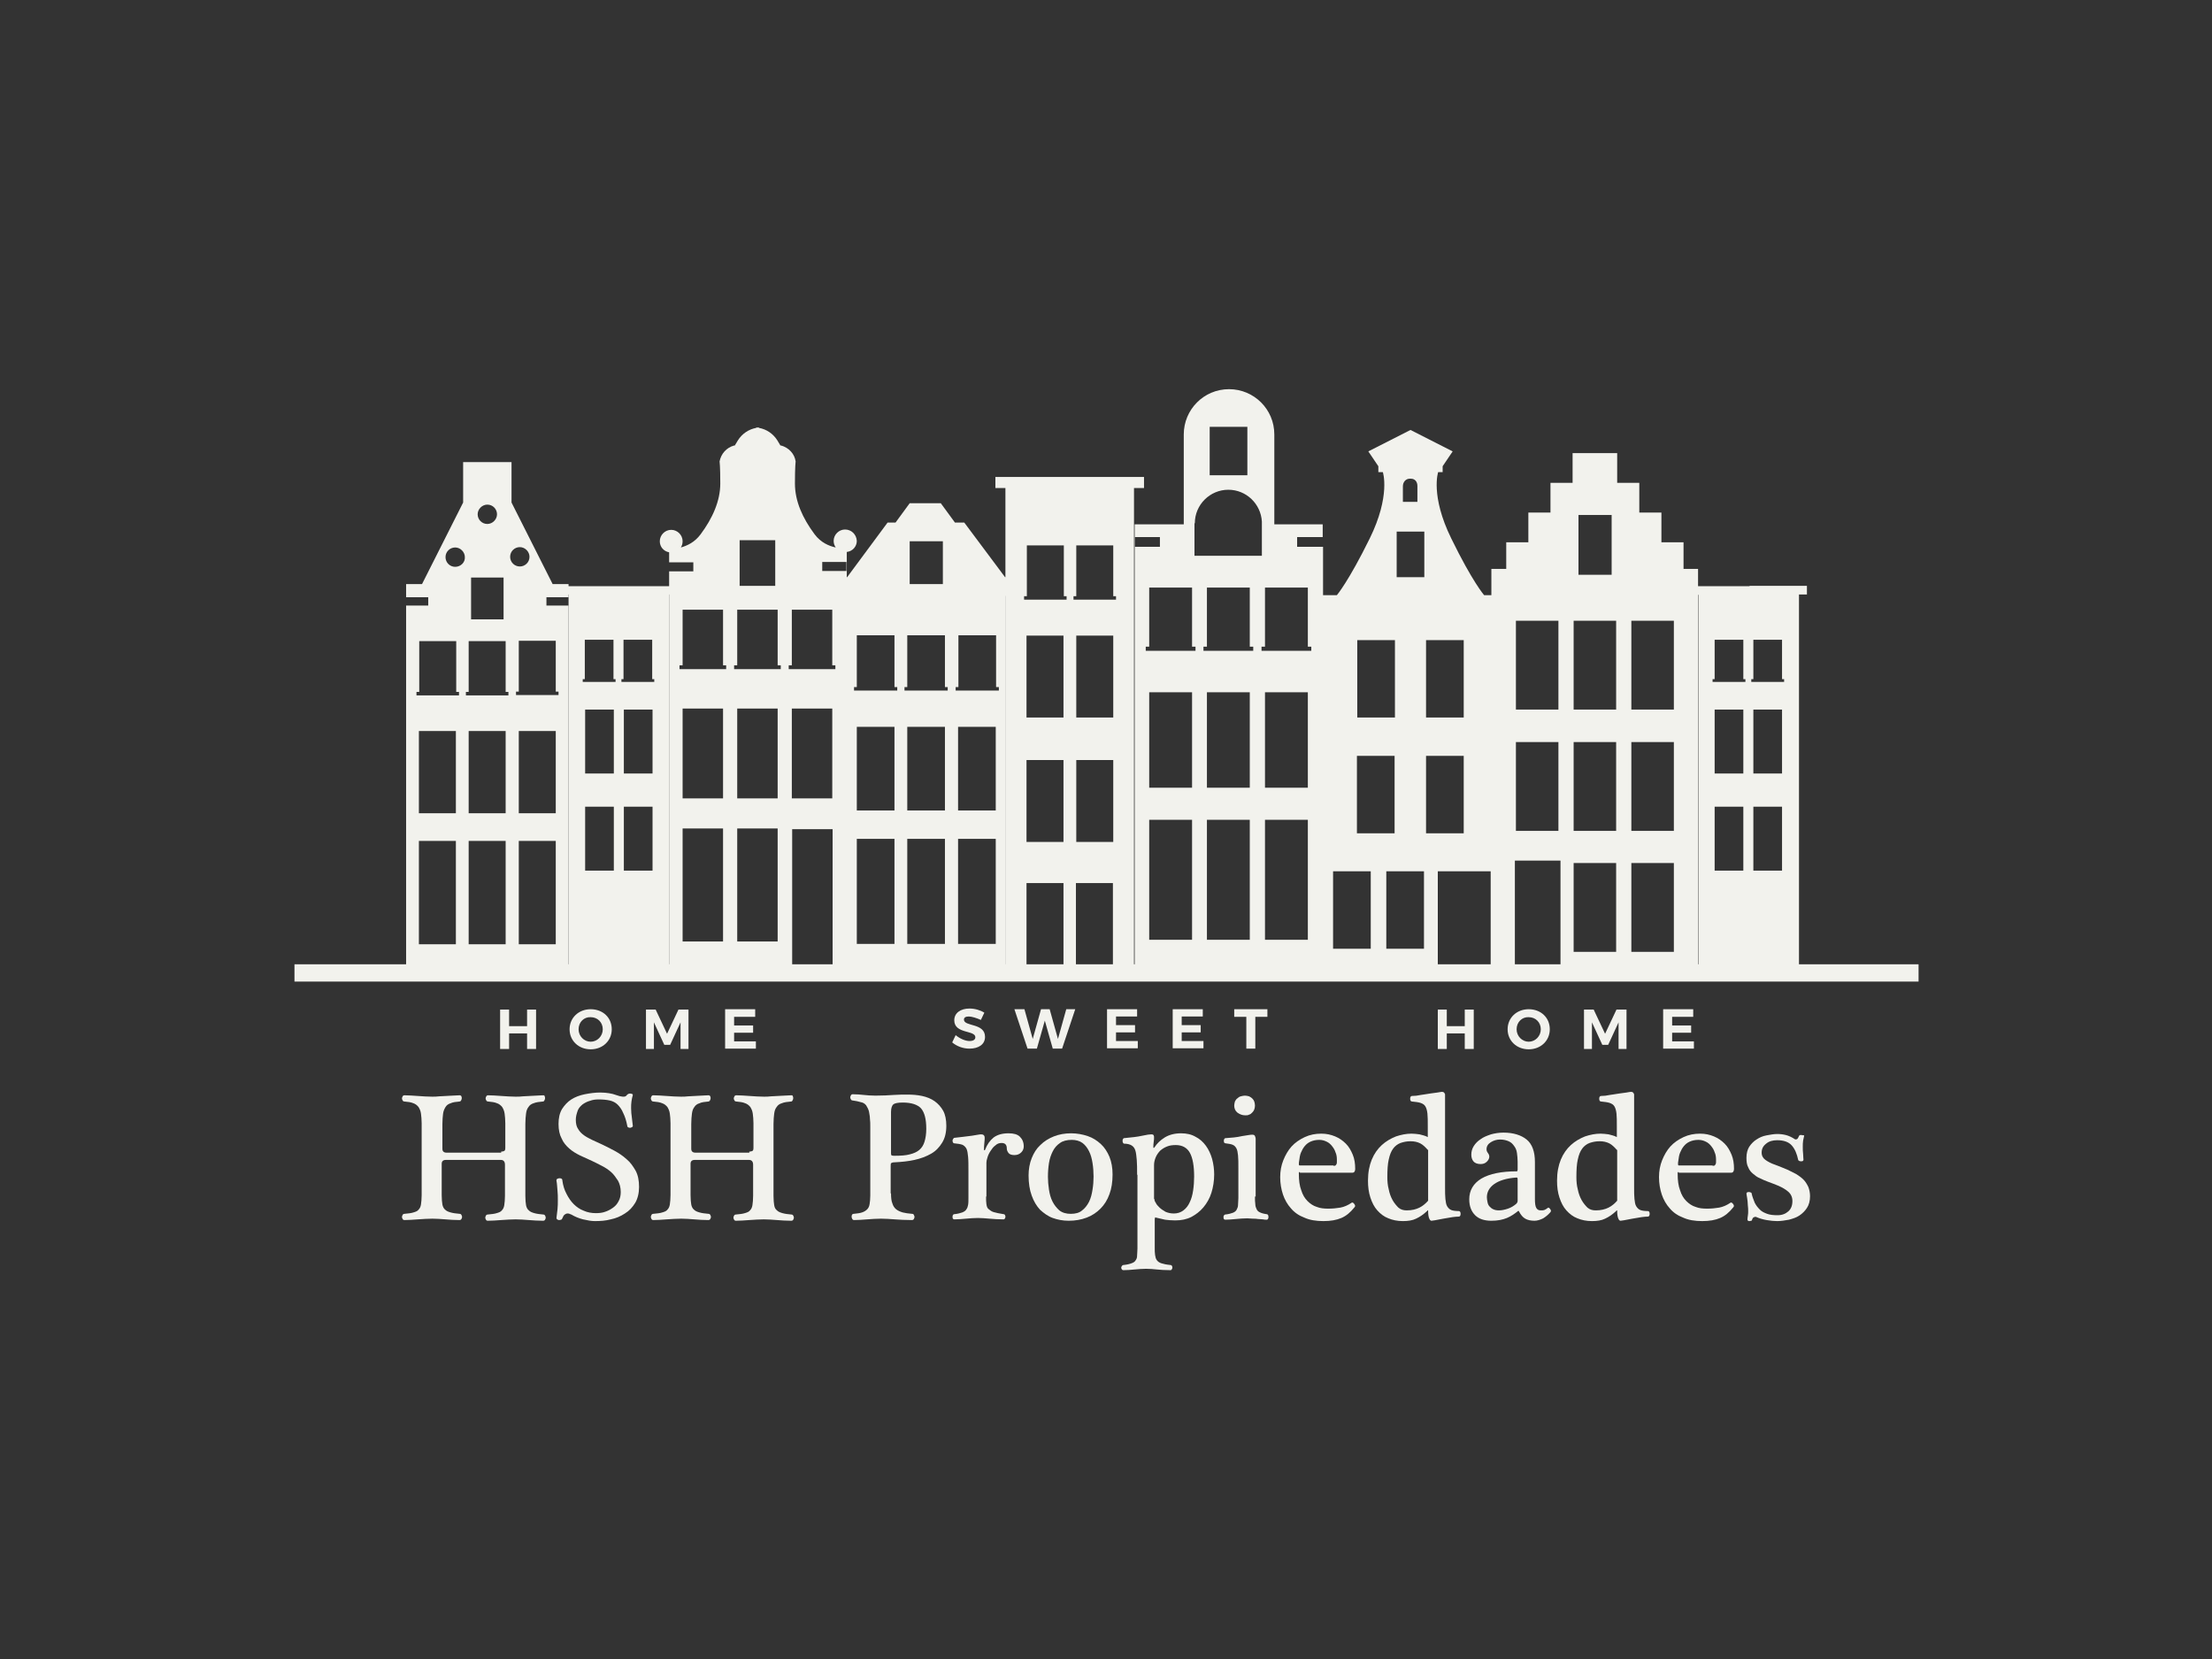
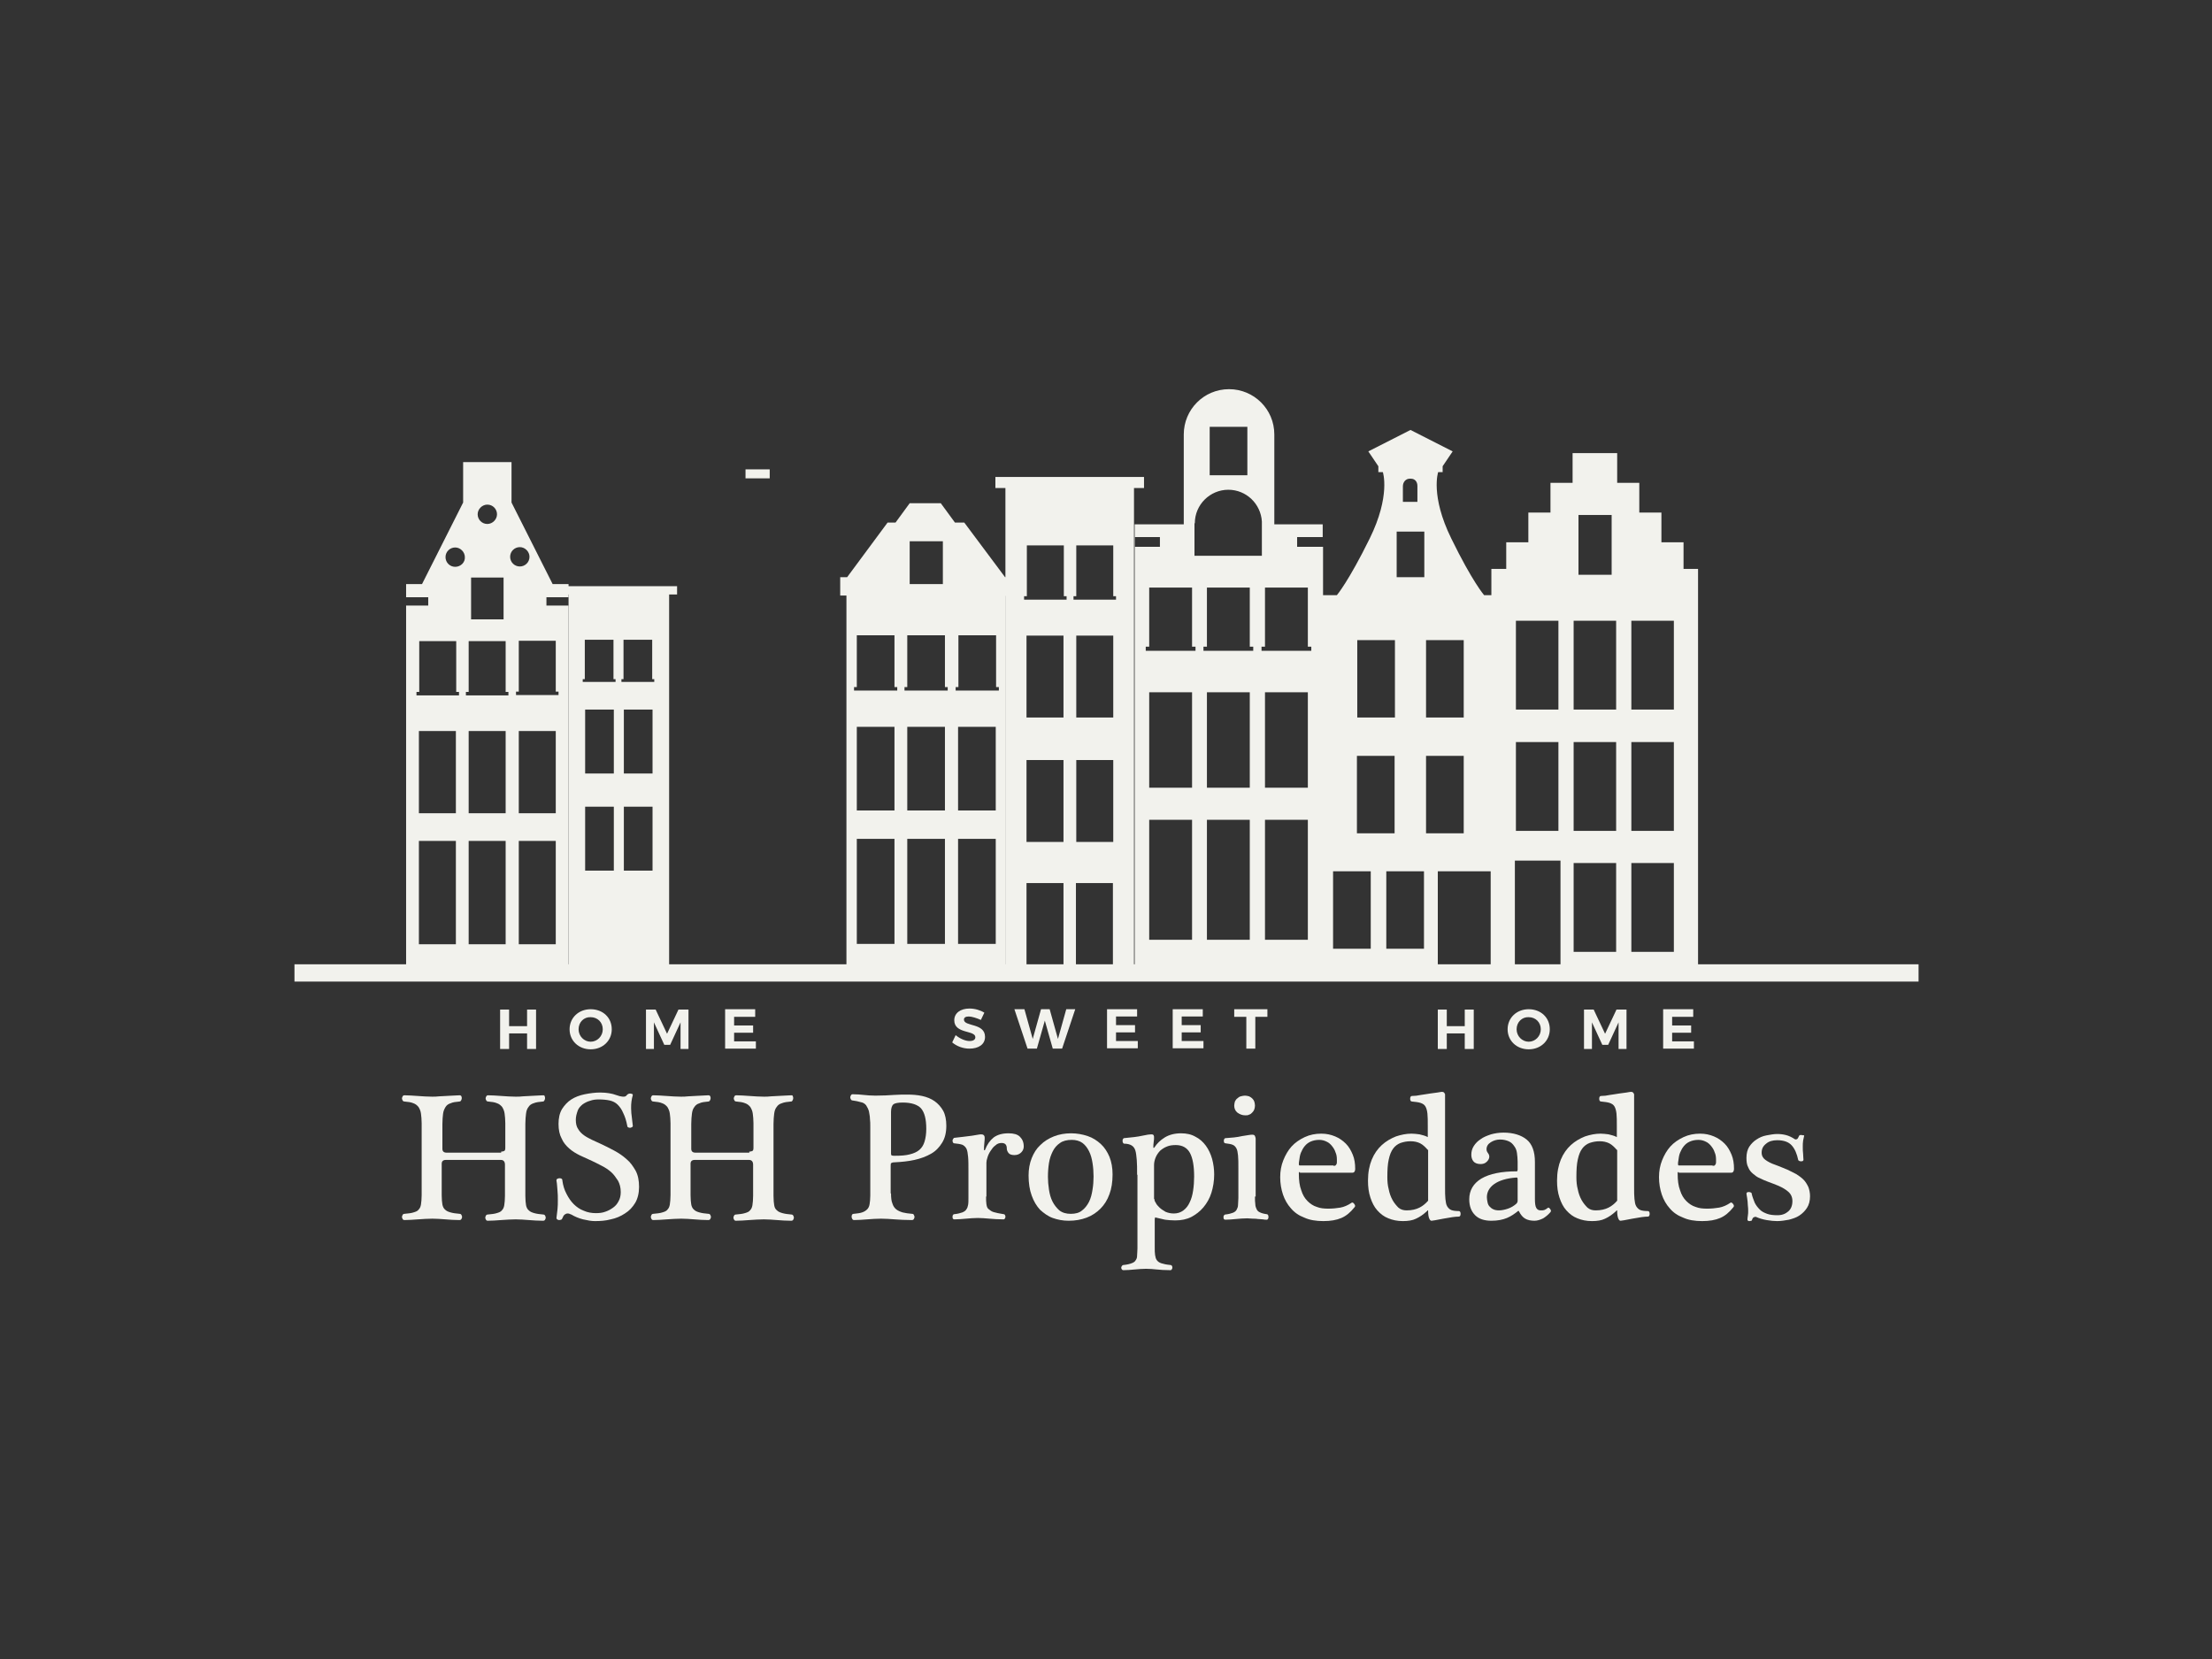
<svg xmlns="http://www.w3.org/2000/svg" version="1.1" id="Capa_1" x="0px" y="0px" viewBox="0 0 640 480" style="enable-background:new 0 0 640 480;" xml:space="preserve">
  <rect x="0" y="0" width="640" height="480" fill="#333333" stroke="none" />
  <style type="text/css">
	.st0{fill:#F2F2ED;}
</style>
  <g>
    <g>
      <g>
        <g>
          <g>
            <path class="st0" d="M147.3,292.1v4.8h5.2v-4.8h2.6v11.4h-2.6V299h-5.2v4.5h-2.6v-11.4H147.3z" />
            <path class="st0" d="M177,297.8c0,3.3-2.6,5.8-6.1,5.8c-3.5,0-6.1-2.5-6.1-5.8c0-3.3,2.6-5.8,6.1-5.8       C174.4,292,177,294.4,177,297.8z M167.4,297.8c0,2,1.6,3.6,3.5,3.6c1.9,0,3.5-1.6,3.5-3.6c0-2-1.5-3.5-3.5-3.5       C169,294.2,167.4,295.7,167.4,297.8z" />
            <path class="st0" d="M189.7,292.1l3.3,7l3.3-7h2.9v11.4h-2.3v-7.7l-3,6.5h-1.7l-3-6.5v7.7h-2.3v-11.4H189.7z" />
            <path class="st0" d="M218.5,292.1v2.1h-6.1v2.5h5.5v2.1h-5.5v2.5h6.3v2.1h-8.9v-11.4H218.5z" />
          </g>
          <g>
            <path class="st0" d="M418.6,292.1v4.8h5.2v-4.8h2.6v11.4h-2.6V299h-5.2v4.5H416v-11.4H418.6z" />
            <path class="st0" d="M448.4,297.8c0,3.3-2.6,5.8-6.1,5.8c-3.5,0-6.1-2.5-6.1-5.8c0-3.3,2.6-5.8,6.1-5.8       C445.8,292,448.4,294.4,448.4,297.8z M438.8,297.8c0,2,1.6,3.6,3.5,3.6c1.9,0,3.5-1.6,3.5-3.6c0-2-1.5-3.5-3.5-3.5       C440.4,294.2,438.8,295.7,438.8,297.8z" />
            <path class="st0" d="M461.1,292.1l3.3,7l3.3-7h2.9v11.4h-2.3v-7.7l-3,6.5h-1.7l-3-6.5v7.7h-2.3v-11.4H461.1z" />
            <path class="st0" d="M489.9,292.1v2.1h-6.1v2.5h5.5v2.1h-5.5v2.5h6.3v2.1h-8.9v-11.4H489.9z" />
          </g>
          <g>
            <path class="st0" d="M280.3,294.1c-0.9,0-1.4,0.3-1.4,0.9c0,2.1,6.1,0.9,6.1,5c0,2.2-1.9,3.4-4.5,3.4c-1.9,0-3.7-0.7-5-1.8       l1-2.1c1.2,1,2.8,1.7,4,1.7c1.1,0,1.7-0.4,1.7-1.1c0-2.1-6.1-0.9-6.1-4.9c0-2.1,1.8-3.4,4.4-3.4c1.6,0,3.2,0.5,4.3,1.2l-1,2.1       C282.7,294.6,281.2,294.1,280.3,294.1z" />
            <path class="st0" d="M296.4,292l2.4,8.6l2.4-8.6h2.5l2.4,8.6l2.4-8.6h2.6l-3.8,11.4h-2.7l-2.3-8.1l-2.3,8.1h-2.7l-3.8-11.4       H296.4z" />
            <path class="st0" d="M329,292v2.1h-6.1v2.5h5.5v2.1h-5.5v2.5h6.3v2.1h-8.9V292H329z" />
            <path class="st0" d="M348,292v2.1h-6.1v2.5h5.5v2.1h-5.5v2.5h6.3v2.1h-8.9V292H348z" />
            <path class="st0" d="M366.7,292v2.2h-3.5v9.2h-2.6v-9.2h-3.5V292H366.7z" />
          </g>
        </g>
      </g>
      <g>
        <path class="st0" d="M145,333.2c0.4,0,0.7-0.1,0.9-0.2c0.2-0.1,0.3-0.4,0.3-0.9V325c0-1.1-0.1-2-0.2-2.8     c-0.1-0.8-0.4-1.4-0.7-1.9c-0.4-0.5-0.9-0.9-1.5-1.1c-0.7-0.3-1.5-0.4-2.6-0.5c-0.2,0-0.4-0.1-0.5-0.3c-0.1-0.2-0.2-0.4-0.2-0.6     s0.1-0.4,0.2-0.6c0.1-0.2,0.3-0.3,0.5-0.3c1.1,0,2.4,0.1,3.9,0.2c1.5,0.1,2.8,0.2,4.1,0.2c0.7,0,1.4,0,2.1-0.1     c0.7,0,1.3-0.1,1.9-0.1c0.6,0,1.2-0.1,1.9-0.1c0.6,0,1.3-0.1,2.1-0.1c0.2,0,0.4,0.1,0.4,0.3c0.1,0.2,0.1,0.4,0.1,0.6     c0,0.2-0.1,0.4-0.2,0.6c-0.1,0.2-0.2,0.3-0.4,0.3c-1.1,0.1-2,0.2-2.7,0.5c-0.7,0.2-1.2,0.6-1.5,1.1c-0.4,0.5-0.6,1.1-0.7,1.9     c-0.1,0.8-0.2,1.8-0.2,3v20.8c0,1.2,0.1,2.1,0.2,2.7s0.4,1.2,0.8,1.5c0.4,0.4,0.9,0.6,1.6,0.8c0.7,0.2,1.5,0.3,2.6,0.4     c0.2,0,0.4,0.1,0.5,0.3c0.1,0.2,0.2,0.4,0.2,0.6c0,0.2-0.1,0.4-0.2,0.6c-0.1,0.2-0.3,0.3-0.6,0.3c-1.4,0-2.8-0.1-4.1-0.2     c-1.3-0.1-2.6-0.2-3.8-0.2c-1.3,0-2.7,0.1-4.2,0.2c-1.4,0.1-2.7,0.2-3.9,0.2c-0.2,0-0.4-0.1-0.5-0.3c-0.1-0.2-0.2-0.4-0.2-0.6     c0-0.2,0.1-0.4,0.2-0.6c0.1-0.2,0.3-0.3,0.5-0.3c1.1-0.1,2-0.2,2.6-0.4c0.7-0.2,1.2-0.4,1.5-0.8c0.4-0.4,0.6-0.9,0.7-1.5     c0.1-0.7,0.2-1.6,0.2-2.7V337c0-0.9-0.4-1.4-1.2-1.4h-15.9c-0.8,0-1.2,0.4-1.2,1.1v9.1c0,1.2,0.1,2.1,0.2,2.7s0.4,1.2,0.8,1.5     c0.4,0.4,0.9,0.6,1.6,0.8c0.7,0.2,1.5,0.3,2.6,0.4c0.2,0,0.4,0.1,0.5,0.3c0.1,0.2,0.2,0.4,0.2,0.6c0,0.2-0.1,0.4-0.2,0.6     c-0.1,0.2-0.3,0.3-0.6,0.3c-1.4,0-2.8-0.1-4-0.2c-1.3-0.1-2.6-0.2-3.8-0.2c-1.3,0-2.7,0.1-4.2,0.2c-1.4,0.1-2.7,0.2-3.9,0.2     c-0.2,0-0.4-0.1-0.5-0.3c-0.1-0.2-0.2-0.4-0.2-0.6c0-0.2,0.1-0.4,0.2-0.6c0.1-0.2,0.3-0.3,0.5-0.3c1.1-0.1,2-0.2,2.6-0.4     c0.7-0.2,1.2-0.4,1.5-0.8c0.4-0.4,0.6-0.9,0.7-1.5c0.1-0.7,0.2-1.6,0.2-2.7V325c0-1.1-0.1-2-0.2-2.8c-0.1-0.8-0.4-1.4-0.7-1.9     c-0.4-0.5-0.9-0.9-1.5-1.1c-0.7-0.3-1.5-0.4-2.6-0.5c-0.2,0-0.4-0.1-0.5-0.3c-0.1-0.2-0.2-0.4-0.2-0.6s0.1-0.4,0.2-0.6     c0.1-0.2,0.3-0.3,0.5-0.3c1.1,0,2.4,0.1,3.9,0.2c1.4,0.1,2.8,0.2,4.1,0.2c0.7,0,1.4,0,2.1-0.1c0.7,0,1.3-0.1,1.9-0.1     c0.6,0,1.2-0.1,1.9-0.1c0.6,0,1.3-0.1,2.1-0.1c0.2,0,0.4,0.1,0.5,0.3s0.1,0.4,0.1,0.6c0,0.2-0.1,0.4-0.2,0.6     c-0.1,0.2-0.3,0.3-0.4,0.3c-1.1,0.1-2,0.2-2.6,0.5c-0.7,0.2-1.2,0.6-1.5,1.1s-0.6,1.1-0.7,1.9c-0.1,0.8-0.2,1.8-0.2,3v7.2     c0,0.7,0.4,1.1,1.2,1.1H145z" />
        <path class="st0" d="M166.6,324c0,1.1,0.2,2,0.7,2.7c0.4,0.7,1,1.3,1.7,1.8s1.5,0.9,2.3,1.3c0.8,0.4,1.6,0.7,2.4,1.1     c1.3,0.6,2.7,1.3,4,2c1.3,0.7,2.5,1.5,3.6,2.5c1.1,0.9,1.9,2.1,2.6,3.3c0.7,1.3,1,2.9,1,4.7c0,1.8-0.4,3.4-1.1,4.6     c-0.8,1.3-1.7,2.3-3,3.1c-1.2,0.8-2.6,1.4-4.1,1.7c-1.5,0.4-3,0.5-4.6,0.5c-1,0-2.1-0.2-3.4-0.5c-1.2-0.3-2.4-0.8-3.4-1.4     c-0.2-0.1-0.4-0.1-0.5-0.2c-0.2-0.1-0.4-0.1-0.6-0.1c-0.3,0-0.5,0.1-0.8,0.3c-0.3,0.2-0.5,0.6-0.7,1.1c-0.1,0.2-0.2,0.4-0.4,0.4     c-0.2,0.1-0.4,0.1-0.6,0.1c-0.2,0-0.3-0.1-0.5-0.2c-0.1-0.1-0.2-0.2-0.2-0.4c0.1-0.8,0.2-1.6,0.3-2.5c0.1-0.9,0.1-1.8,0.1-2.7     c0-0.9,0-1.8-0.1-2.7c-0.1-0.9-0.1-1.9-0.3-2.9c0-0.2,0-0.4,0.2-0.5c0.2-0.1,0.4-0.2,0.6-0.2c0.2,0,0.4,0,0.6,0.1     c0.2,0.1,0.3,0.2,0.3,0.5c0.2,1.5,0.6,2.8,1.2,3.9c0.6,1.2,1.3,2.2,2.1,3c0.8,0.8,1.8,1.5,2.9,1.9c1.1,0.5,2.3,0.7,3.5,0.7     c1,0,1.9-0.1,2.7-0.4c0.9-0.3,1.6-0.7,2.3-1.2c0.7-0.5,1.2-1.1,1.6-1.9c0.4-0.7,0.6-1.6,0.6-2.6c0-1.3-0.3-2.4-0.8-3.3     c-0.6-0.9-1.2-1.8-2-2.5c-0.8-0.7-1.7-1.3-2.7-1.8c-1-0.5-1.9-1-2.8-1.4c-1.2-0.5-2.3-1.1-3.5-1.6c-1.2-0.6-2.2-1.2-3.1-2     c-0.9-0.8-1.7-1.7-2.2-2.9c-0.6-1.1-0.9-2.5-0.9-4.2c0-1.7,0.3-3.1,1-4.3c0.7-1.1,1.6-2.1,2.7-2.8s2.4-1.2,3.9-1.5     c1.5-0.3,3-0.5,4.5-0.5c1,0,1.8,0.1,2.5,0.2c0.7,0.1,1.5,0.3,2.3,0.6c0.4,0.1,0.8,0.3,1.1,0.3c0.3,0.1,0.6,0.1,0.9,0.1     c0.4,0,0.7-0.2,0.9-0.5c0.1-0.1,0.2-0.2,0.4-0.3c0.2-0.1,0.4-0.1,0.6-0.1c0.2,0,0.3,0.1,0.5,0.1c0.1,0.1,0.2,0.2,0.2,0.3     c-0.2,0.6-0.3,1.3-0.4,1.9c-0.1,0.6-0.1,1.3-0.1,2c0,0.9,0.1,1.8,0.2,2.5c0.1,0.7,0.2,1.6,0.3,2.6c0,0.1-0.1,0.2-0.2,0.3     c-0.1,0.1-0.3,0.1-0.5,0.2c-0.2,0-0.4,0-0.6-0.1c-0.2-0.1-0.3-0.2-0.3-0.4c-0.3-1.6-0.7-2.8-1.2-3.8c-0.4-1-1-1.8-1.6-2.4     c-0.6-0.6-1.4-1-2.3-1.2c-0.9-0.2-2-0.3-3.2-0.3c-0.9,0-1.7,0.1-2.5,0.4c-0.8,0.2-1.5,0.6-2.1,1c-0.6,0.5-1.1,1-1.4,1.7     C166.8,322.3,166.6,323.1,166.6,324z" />
        <path class="st0" d="M216.8,333.2c0.4,0,0.7-0.1,0.9-0.2s0.3-0.4,0.3-0.9V325c0-1.1-0.1-2-0.2-2.8c-0.1-0.8-0.4-1.4-0.7-1.9     c-0.4-0.5-0.9-0.9-1.5-1.1c-0.7-0.3-1.5-0.4-2.6-0.5c-0.2,0-0.4-0.1-0.5-0.3c-0.1-0.2-0.2-0.4-0.2-0.6s0.1-0.4,0.2-0.6     c0.1-0.2,0.3-0.3,0.5-0.3c1.1,0,2.4,0.1,3.9,0.2c1.5,0.1,2.8,0.2,4.1,0.2c0.7,0,1.4,0,2.1-0.1c0.7,0,1.3-0.1,1.9-0.1     c0.6,0,1.2-0.1,1.9-0.1c0.6,0,1.3-0.1,2.1-0.1c0.2,0,0.4,0.1,0.4,0.3c0.1,0.2,0.1,0.4,0.1,0.6c0,0.2-0.1,0.4-0.2,0.6     c-0.1,0.2-0.2,0.3-0.4,0.3c-1.1,0.1-2,0.2-2.7,0.5c-0.7,0.2-1.2,0.6-1.5,1.1c-0.4,0.5-0.6,1.1-0.7,1.9c-0.1,0.8-0.2,1.8-0.2,3     v20.8c0,1.2,0.1,2.1,0.2,2.7c0.1,0.7,0.4,1.2,0.8,1.5c0.4,0.4,0.9,0.6,1.6,0.8c0.7,0.2,1.5,0.3,2.6,0.4c0.2,0,0.4,0.1,0.5,0.3     c0.1,0.2,0.2,0.4,0.2,0.6c0,0.2-0.1,0.4-0.2,0.6c-0.1,0.2-0.3,0.3-0.6,0.3c-1.4,0-2.8-0.1-4.1-0.2c-1.3-0.1-2.6-0.2-3.8-0.2     c-1.3,0-2.7,0.1-4.2,0.2c-1.4,0.1-2.7,0.2-3.9,0.2c-0.2,0-0.4-0.1-0.5-0.3c-0.1-0.2-0.2-0.4-0.2-0.6c0-0.2,0.1-0.4,0.2-0.6     c0.1-0.2,0.3-0.3,0.5-0.3c1.1-0.1,2-0.2,2.6-0.4c0.7-0.2,1.2-0.4,1.5-0.8c0.4-0.4,0.6-0.9,0.7-1.5c0.1-0.7,0.2-1.6,0.2-2.7V337     c0-0.9-0.4-1.4-1.2-1.4H201c-0.8,0-1.2,0.4-1.2,1.1v9.1c0,1.2,0.1,2.1,0.2,2.7s0.4,1.2,0.8,1.5c0.4,0.4,0.9,0.6,1.6,0.8     c0.7,0.2,1.5,0.3,2.6,0.4c0.2,0,0.4,0.1,0.5,0.3c0.1,0.2,0.2,0.4,0.2,0.6c0,0.2-0.1,0.4-0.2,0.6c-0.1,0.2-0.3,0.3-0.6,0.3     c-1.4,0-2.8-0.1-4-0.2c-1.3-0.1-2.6-0.2-3.8-0.2c-1.3,0-2.7,0.1-4.2,0.2c-1.4,0.1-2.7,0.2-3.9,0.2c-0.2,0-0.4-0.1-0.5-0.3     c-0.1-0.2-0.2-0.4-0.2-0.6c0-0.2,0.1-0.4,0.2-0.6c0.1-0.2,0.3-0.3,0.5-0.3c1.1-0.1,2-0.2,2.6-0.4c0.7-0.2,1.2-0.4,1.5-0.8     c0.4-0.4,0.6-0.9,0.7-1.5c0.1-0.7,0.2-1.6,0.2-2.7V325c0-1.1-0.1-2-0.2-2.8c-0.1-0.8-0.4-1.4-0.7-1.9c-0.4-0.5-0.9-0.9-1.5-1.1     c-0.7-0.3-1.5-0.4-2.6-0.5c-0.2,0-0.4-0.1-0.5-0.3c-0.1-0.2-0.2-0.4-0.2-0.6s0.1-0.4,0.2-0.6c0.1-0.2,0.3-0.3,0.5-0.3     c1.1,0,2.4,0.1,3.9,0.2c1.4,0.1,2.8,0.2,4.1,0.2c0.7,0,1.4,0,2.1-0.1c0.7,0,1.3-0.1,1.9-0.1c0.6,0,1.2-0.1,1.9-0.1     c0.6,0,1.3-0.1,2.1-0.1c0.2,0,0.4,0.1,0.5,0.3c0.1,0.2,0.1,0.4,0.1,0.6c0,0.2-0.1,0.4-0.2,0.6c-0.1,0.2-0.3,0.3-0.4,0.3     c-1.1,0.1-2,0.2-2.6,0.5c-0.7,0.2-1.2,0.6-1.5,1.1c-0.4,0.5-0.6,1.1-0.7,1.9c-0.1,0.8-0.2,1.8-0.2,3v7.2c0,0.7,0.4,1.1,1.2,1.1     H216.8z" />
        <path class="st0" d="M257.8,345.3c0,1.2,0.1,2.2,0.4,2.9c0.2,0.7,0.6,1.3,1.1,1.7c0.5,0.4,1.2,0.7,1.9,0.9     c0.8,0.2,1.6,0.3,2.7,0.4c0.3,0,0.4,0.1,0.5,0.3c0.1,0.2,0.2,0.4,0.2,0.6c0,0.2-0.1,0.4-0.2,0.6c-0.1,0.2-0.3,0.3-0.6,0.3     c-1.9,0-3.5-0.1-4.9-0.2c-1.4-0.1-2.7-0.2-4-0.2c-1.3,0-2.7,0.1-4,0.2s-2.6,0.2-3.8,0.2c-0.2,0-0.4-0.1-0.5-0.3     c-0.1-0.2-0.2-0.4-0.2-0.6c0-0.2,0-0.4,0.1-0.6s0.3-0.3,0.5-0.3c1-0.1,1.8-0.2,2.4-0.4s1.1-0.5,1.5-0.9c0.4-0.4,0.6-0.9,0.7-1.5     c0.1-0.6,0.2-1.5,0.2-2.5V326c0-0.8,0-1.6-0.1-2.3c0-0.8-0.2-1.5-0.3-2.2c-0.2-0.7-0.5-1.2-0.8-1.7c-0.4-0.5-0.9-0.8-1.5-0.9     c-0.4-0.1-0.8-0.2-1.2-0.3s-0.8-0.1-1.2-0.2c-0.2,0-0.4-0.1-0.5-0.3c-0.1-0.2-0.2-0.4-0.2-0.6c0-0.2,0.1-0.4,0.2-0.6     c0.1-0.2,0.3-0.3,0.5-0.3c1.2,0,2.3,0.1,3.2,0.2c1,0.1,2.1,0.2,3.4,0.2c2.1,0,3.9-0.1,5.3-0.2c1.4-0.1,2.7-0.1,4-0.1     c1.4,0,2.8,0.1,4.2,0.4c1.4,0.3,2.6,0.8,3.6,1.5s1.9,1.7,2.5,2.8s0.9,2.6,0.9,4.3c0,2-0.4,3.6-1.2,4.9c-0.8,1.3-1.8,2.4-3.2,3.2     c-1.4,0.8-3,1.4-4.8,1.8c-1.8,0.4-3.8,0.6-5.9,0.7c-0.4,0-0.6,0.1-0.8,0.2c-0.2,0.1-0.2,0.4-0.2,0.9V345.3z M257.8,333.8     c0,0.3,0.1,0.5,0.2,0.5c0.2,0.1,0.4,0.1,0.9,0.1c1.7,0,3.2-0.1,4.3-0.4c1.2-0.3,2.1-0.7,2.8-1.3c0.7-0.6,1.2-1.4,1.5-2.4     c0.3-1,0.5-2.2,0.5-3.7c0-2.8-0.5-4.7-1.5-5.9c-1-1.1-2.8-1.7-5.3-1.7c-1.4,0-2.3,0.2-2.7,0.5c-0.4,0.3-0.7,1.1-0.7,2.2V333.8z" />
        <path class="st0" d="M285.3,346.2c0,0.9,0,1.6,0.1,2.2c0.1,0.6,0.2,1.1,0.6,1.4s0.8,0.7,1.5,0.9c0.7,0.2,1.6,0.4,2.9,0.6     c0.2,0,0.3,0.1,0.4,0.3c0.1,0.2,0.1,0.3,0.1,0.5c0,0.2-0.1,0.4-0.2,0.5c-0.1,0.2-0.2,0.2-0.4,0.2c-1.5,0-2.9-0.1-4-0.2     c-1.2-0.1-2.3-0.2-3.4-0.2c-1.1,0-2.2,0.1-3.4,0.2c-1.1,0.1-2.2,0.2-3.4,0.2c-0.2,0-0.3-0.1-0.4-0.2c-0.1-0.2-0.1-0.3-0.1-0.5     c0-0.2,0-0.4,0.1-0.5c0.1-0.2,0.2-0.3,0.4-0.3c1-0.1,1.7-0.3,2.3-0.5c0.5-0.2,1-0.5,1.2-0.9c0.3-0.4,0.4-0.8,0.5-1.3     c0.1-0.5,0.1-1.2,0.1-2.1v-7.7c0-1.7,0-3.1-0.1-4.1c-0.1-1-0.2-1.8-0.5-2.4c-0.3-0.5-0.7-0.9-1.2-1.1c-0.6-0.2-1.3-0.3-2.3-0.4     c-0.2,0-0.3-0.1-0.4-0.3c-0.1-0.2-0.1-0.4-0.1-0.5c0-0.2,0.1-0.4,0.2-0.5c0.1-0.2,0.2-0.3,0.4-0.3c0.8-0.1,1.7-0.2,2.6-0.3     c0.9-0.1,1.6-0.2,2.4-0.3c0.7-0.1,1.3-0.2,1.8-0.3s0.8-0.1,0.9-0.1c0.6,0,1,0.3,1,1c0,0.2,0,0.7-0.1,1.5c-0.1,0.8-0.1,1.4-0.1,2     c0,0.1,0,0.1,0.1,0.1c0.1,0,0.1,0,0.2-0.1c0.6-1.6,1.4-2.7,2.5-3.6c1.1-0.8,2.5-1.2,4.3-1.2c1.5,0,2.6,0.3,3.3,1     c0.7,0.7,1.1,1.6,1.1,2.8c0,0.6-0.2,1.2-0.7,1.7c-0.5,0.5-1.1,0.8-2,0.8c-0.8,0-1.4-0.2-1.7-0.6c-0.3-0.4-0.5-0.8-0.5-1.3     c0-1.1-0.5-1.6-1.5-1.6c-0.7,0-1.3,0.2-1.8,0.7c-0.6,0.4-1,1-1.4,1.6c-0.4,0.6-0.7,1.2-0.9,1.9c-0.2,0.6-0.3,1.1-0.3,1.5V346.2z" />
        <path class="st0" d="M321.9,339.8c0,2.2-0.3,4.1-0.9,5.7c-0.6,1.7-1.5,3.1-2.6,4.2c-1.1,1.1-2.4,2-4,2.6     c-1.6,0.6-3.3,0.9-5.2,0.9c-1.7,0-3.2-0.3-4.6-0.8s-2.6-1.4-3.7-2.4c-1-1.1-1.8-2.4-2.4-4.1c-0.6-1.6-0.9-3.6-0.9-5.8     c0-1.8,0.3-3.5,0.9-5c0.6-1.5,1.4-2.8,2.5-3.8c1.1-1.1,2.4-1.9,3.9-2.5c1.5-0.6,3.2-0.9,5-0.9c1.7,0,3.3,0.3,4.8,0.8     c1.5,0.5,2.7,1.3,3.8,2.3c1.1,1,1.9,2.3,2.5,3.7C321.6,336.2,321.9,337.9,321.9,339.8z M316.4,340.4c0-1.3-0.1-2.7-0.3-3.9     c-0.2-1.3-0.5-2.4-1-3.4c-0.5-1-1.1-1.8-1.9-2.4c-0.8-0.6-1.9-0.9-3.1-0.9c-1.4,0-2.6,0.3-3.4,0.9c-0.9,0.6-1.6,1.4-2.1,2.4     c-0.5,1-0.9,2.1-1.1,3.4c-0.2,1.3-0.3,2.6-0.3,4c0,1.2,0.1,2.4,0.3,3.7c0.2,1.3,0.5,2.4,1,3.4s1.2,1.9,2,2.6c0.9,0.7,2,1,3.3,1     c1.4,0,2.5-0.3,3.3-1c0.8-0.6,1.5-1.5,2-2.5s0.8-2.2,1-3.5C316.3,343,316.4,341.7,316.4,340.4z" />
        <path class="st0" d="M329,339.9c0-1.7,0-3.2-0.1-4.3c-0.1-1.1-0.2-2.1-0.4-2.7c-0.2-0.7-0.6-1.2-1.1-1.5     c-0.5-0.3-1.2-0.5-2.1-0.5c-0.2,0-0.3-0.1-0.4-0.3c-0.1-0.2-0.1-0.3-0.1-0.5s0-0.4,0.1-0.5c0.1-0.2,0.2-0.3,0.3-0.3     c2.2-0.2,4-0.4,5.3-0.7c1.3-0.3,2.2-0.4,2.6-0.4c0.4,0,0.6,0.1,0.7,0.3c0.1,0.2,0.1,0.4,0.1,0.6c0,0.3,0,0.7-0.1,1.3     c-0.1,0.6-0.1,1.1-0.1,1.6c0,0.1,0,0.1,0.1,0.1c0.1,0,0.1,0,0.2-0.1c0.7-1.1,1.7-2.1,3-2.9c1.3-0.8,2.9-1.2,4.7-1.2     c1.6,0,3,0.3,4.2,1c1.2,0.6,2.2,1.5,3,2.6c0.8,1.1,1.4,2.4,1.8,3.8c0.4,1.5,0.6,3,0.6,4.5c0,1.9-0.3,3.7-0.8,5.3     c-0.5,1.6-1.3,3-2.3,4.2c-1,1.2-2.2,2.1-3.5,2.8c-1.4,0.7-2.9,1-4.7,1c-1.1,0-2.1-0.1-2.9-0.2c-0.8-0.2-1.7-0.4-2.6-0.6     c-0.2-0.1-0.3-0.1-0.3,0c0,0.1-0.1,0.2-0.1,0.5v8.1c0,0.9,0,1.6,0.1,2.2c0.1,0.6,0.2,1.1,0.5,1.5c0.3,0.4,0.7,0.7,1.3,0.9     c0.6,0.2,1.5,0.4,2.6,0.5c0.2,0,0.4,0.1,0.5,0.3s0.1,0.3,0.1,0.5s-0.1,0.4-0.2,0.5c-0.1,0.2-0.3,0.2-0.4,0.2     c-1.6,0-2.9-0.1-3.9-0.2c-1-0.1-2-0.2-3.1-0.2c-1.1,0-2.2,0.1-3.3,0.2c-1.1,0.1-2.2,0.2-3.3,0.2c-0.2,0-0.3-0.1-0.4-0.2     c-0.1-0.2-0.2-0.3-0.2-0.5s0.1-0.4,0.2-0.5c0.1-0.2,0.3-0.3,0.5-0.3c1-0.1,1.8-0.3,2.3-0.5c0.6-0.2,1-0.5,1.2-0.9     c0.3-0.4,0.4-0.8,0.4-1.4c0-0.5,0.1-1.2,0.1-2V339.9z M334,346.9c0,0.3,0.1,0.7,0.4,1.1c0.2,0.5,0.6,0.9,1.1,1.4s1.1,0.8,1.7,1.2     c0.7,0.3,1.5,0.5,2.4,0.5c1.1,0,2-0.3,2.8-0.9c0.8-0.6,1.4-1.4,1.8-2.3c0.5-1,0.8-2.1,1-3.4c0.2-1.3,0.3-2.7,0.3-4.1     c0-3-0.4-5.3-1.2-6.8c-0.8-1.5-2.2-2.3-4.1-2.3c-0.9,0-1.8,0.1-2.5,0.4c-0.8,0.3-1.4,0.7-2,1.2c-0.5,0.5-1,1.2-1.3,1.9     s-0.5,1.5-0.5,2.3V346.9z" />
        <path class="st0" d="M363.1,346.2c0,0.9,0,1.6,0.1,2.2c0,0.6,0.2,1.1,0.4,1.5c0.2,0.4,0.5,0.7,1,0.9c0.4,0.2,1.1,0.4,1.9,0.5     c0.2,0,0.3,0.1,0.4,0.3c0.1,0.1,0.1,0.3,0.1,0.5c0,0.2,0,0.4-0.1,0.5c-0.1,0.2-0.2,0.3-0.4,0.3c-0.3,0-0.7,0-1.1-0.1     c-0.4,0-0.9-0.1-1.4-0.1c-0.5-0.1-1-0.1-1.5-0.1c-0.5,0-1.1-0.1-1.6-0.1c-1.1,0-2.3,0.1-3.3,0.2c-1.1,0.1-2.1,0.2-3.1,0.2     c-0.2,0-0.3-0.1-0.4-0.2c-0.1-0.2-0.1-0.3-0.1-0.5c0-0.2,0-0.4,0.1-0.5s0.2-0.3,0.4-0.3c0.9-0.1,1.7-0.3,2.2-0.5     c0.5-0.2,0.9-0.5,1.1-0.9c0.2-0.4,0.4-0.8,0.4-1.4c0-0.6,0.1-1.2,0.1-2V338c0-1.6,0-2.8-0.1-3.7c-0.1-0.9-0.2-1.6-0.5-2.1     c-0.3-0.5-0.6-0.8-1.1-1c-0.5-0.2-1.2-0.3-2-0.4c-0.2,0-0.3-0.1-0.4-0.2c-0.1-0.2-0.1-0.3-0.1-0.5c0-0.2,0-0.4,0.1-0.5     c0.1-0.2,0.2-0.3,0.4-0.3c0.8-0.1,1.6-0.1,2.4-0.2c0.8-0.1,1.6-0.2,2.4-0.4c0.7-0.1,1.4-0.2,1.9-0.3c0.5-0.1,0.9-0.1,1-0.1     c0.4,0,0.7,0.1,0.8,0.4c0.1,0.3,0.2,0.5,0.2,0.7V346.2z M360.3,322.7c-0.9,0-1.6-0.3-2.3-0.8c-0.6-0.5-0.9-1.2-0.9-2     c0-0.4,0.1-0.8,0.2-1.2c0.2-0.4,0.4-0.7,0.7-0.9c0.3-0.3,0.6-0.5,1-0.6c0.4-0.1,0.8-0.2,1.2-0.2c0.4,0,0.8,0.1,1.2,0.2     c0.4,0.2,0.7,0.4,0.9,0.6c0.3,0.3,0.5,0.6,0.6,0.9c0.1,0.4,0.2,0.7,0.2,1.2c0,0.4-0.1,0.8-0.2,1.1c-0.1,0.3-0.3,0.6-0.6,0.9     c-0.3,0.3-0.5,0.5-0.9,0.6C361.1,322.7,360.7,322.7,360.3,322.7z" />
        <path class="st0" d="M376.1,339.1c-0.2,0-0.3,0.1-0.3,0.2c0,0.1,0,0.3,0,0.4c0,1.8,0.2,3.4,0.7,4.7c0.4,1.3,1,2.3,1.8,3.1     s1.7,1.4,2.7,1.7c1,0.4,2.1,0.5,3.3,0.5c1.2,0,2.3-0.1,3.5-0.3c1.1-0.2,2.2-0.7,3.1-1.3c0.3-0.3,0.6-0.2,0.9,0.2     c0.3,0.4,0.4,0.7,0.1,1c-1.2,1.5-2.4,2.5-3.8,3.1c-1.4,0.6-3.1,0.9-5.2,0.9c-2.1,0-4-0.3-5.5-1c-1.6-0.6-2.9-1.5-3.9-2.7     c-1-1.1-1.8-2.5-2.3-4c-0.5-1.5-0.8-3.2-0.8-5c0-1.8,0.3-3.4,0.9-4.9c0.6-1.5,1.4-2.9,2.4-4c1-1.1,2.3-2,3.8-2.7     c1.5-0.7,3.1-1,4.8-1c1.5,0,2.8,0.3,4,0.8c1.2,0.5,2.2,1.2,3.1,2.1c0.9,0.9,1.5,2,2,3.2c0.5,1.2,0.7,2.6,0.7,4.1     c0,0.7-0.3,1.1-0.8,1.1H376.1z M385.8,337.3c0.3,0,0.5,0,0.6-0.1c0.1-0.1,0.2-0.2,0.3-0.4c0.1-0.2,0.1-0.4,0.1-0.6     c0-0.2,0-0.5,0-0.7c0-0.7-0.1-1.5-0.4-2.1c-0.2-0.7-0.6-1.3-1-1.8c-0.4-0.5-0.9-1-1.6-1.3c-0.6-0.3-1.3-0.5-2.1-0.5     c-1,0-1.8,0.2-2.5,0.5c-0.7,0.3-1.3,0.8-1.7,1.3c-0.5,0.6-0.8,1.2-1.1,1.9c-0.3,0.7-0.4,1.5-0.5,2.3c-0.1,0.4-0.1,0.8-0.1,1     c0,0.3,0.1,0.4,0.2,0.4H385.8z" />
        <path class="st0" d="M418.1,343.4c0,1.5,0,2.6,0.1,3.5c0.1,0.9,0.2,1.6,0.5,2.1c0.3,0.5,0.7,0.9,1.2,1.1c0.5,0.2,1.3,0.3,2.2,0.3     c0.3,0,0.5,0.3,0.5,0.8s-0.2,0.8-0.5,0.8c-1,0-2.4,0.2-4.5,0.6c-2,0.4-3.2,0.6-3.4,0.6c-0.3,0-0.5-0.2-0.7-0.7     c-0.2-0.5-0.3-1.2-0.3-2.1c0-0.2,0-0.2-0.1-0.2c-0.1,0-0.2,0.1-0.2,0.2c-1.1,1-2.1,1.7-3.2,2.2c-1,0.5-2.3,0.7-3.8,0.7     c-1.6,0-3-0.3-4.2-0.8c-1.3-0.5-2.3-1.3-3.2-2.3c-0.9-1-1.5-2.2-2-3.7c-0.5-1.5-0.7-3.1-0.7-4.9c0-2.4,0.4-4.4,1.1-6.1     c0.7-1.7,1.7-3.1,2.9-4.2c1.2-1.1,2.6-1.9,4.1-2.5c1.5-0.5,3-0.8,4.5-0.8c0.7,0,1.5,0.1,2.3,0.2c0.8,0.2,1.7,0.4,2.4,0.8v-3.2     c0-1.5,0-2.7-0.1-3.6c-0.1-0.9-0.3-1.6-0.6-2.1c-0.3-0.5-0.8-0.8-1.4-1c-0.6-0.2-1.5-0.3-2.5-0.4c-0.3,0-0.5-0.3-0.5-0.8     s0.2-0.8,0.5-0.8c0.8,0,1.7-0.1,2.6-0.3c0.9-0.1,1.8-0.3,2.6-0.4s1.5-0.2,2.2-0.3s1.1-0.2,1.3-0.2c0.3,0,0.5,0.1,0.6,0.2     c0.1,0.1,0.2,0.3,0.3,0.5V343.4z M413.1,332.7c-0.7-0.8-1.4-1.5-2.2-1.9c-0.8-0.4-1.7-0.6-2.8-0.6c-1.1,0-2,0.2-2.9,0.5     c-0.8,0.3-1.6,0.9-2.1,1.6c-0.6,0.8-1,1.8-1.3,3.2c-0.3,1.3-0.4,3-0.4,5.1c0,1.2,0.1,2.4,0.4,3.5c0.2,1.1,0.6,2.2,1.1,3.1     c0.5,0.9,1.1,1.6,1.7,2.2c0.7,0.6,1.5,0.8,2.4,0.8c1.5,0,2.7-0.3,3.7-0.8c1-0.5,1.8-1.2,2.5-2V332.7z" />
        <path class="st0" d="M444.1,346.9c0,1.2,0.1,2.1,0.4,2.6c0.3,0.5,0.7,0.7,1.3,0.7c0.4,0,0.7,0,1-0.1c0.3-0.1,0.6-0.3,1-0.6     c0.2-0.2,0.4-0.1,0.7,0.3c0.3,0.4,0.3,0.6,0.1,0.9c-0.6,0.7-1.3,1.3-2.1,1.8c-0.8,0.4-1.7,0.7-2.5,0.7c-1.1,0-2-0.2-2.7-0.6     c-0.7-0.4-1.3-1.1-1.8-2.1c-0.1-0.2-0.2-0.2-0.3-0.1c-1,0.8-2,1.5-3.2,2c-1.2,0.5-2.7,0.8-4.5,0.8c-2,0-3.6-0.5-4.7-1.6     c-1.1-1.1-1.7-2.6-1.7-4.6c0-2.6,1.2-4.6,3.5-6c2.4-1.4,5.8-2.1,10.3-2.1c0.1,0,0.1,0,0.1-0.1c0,0,0-0.1,0.1-0.3     c0-0.2,0-0.5,0-0.8c0-0.4,0-0.9,0-1.6c0-0.9-0.1-1.7-0.2-2.5c-0.1-0.8-0.4-1.5-0.8-2c-0.4-0.6-0.9-1.1-1.6-1.4     c-0.7-0.3-1.5-0.5-2.5-0.5s-1.9,0.3-2.7,0.8c-0.8,0.5-1.2,1.2-1.2,2c0,0.4,0.1,0.7,0.4,1.1c0.3,0.4,0.4,0.7,0.4,1.1     c0,0.5-0.3,1-0.7,1.4c-0.5,0.5-1.1,0.7-1.8,0.7c-1,0-1.7-0.3-2.1-0.8c-0.4-0.5-0.6-1.1-0.6-1.9c0-0.9,0.2-1.7,0.7-2.5     c0.5-0.8,1.2-1.5,2-2c0.8-0.6,1.8-1,3-1.4c1.1-0.3,2.3-0.5,3.6-0.5c2.8,0,5.1,0.7,6.7,2c1.6,1.3,2.4,3.5,2.4,6.5V346.9z      M439.1,341.5c0-0.4,0-0.6-0.1-0.7c0-0.1-0.1-0.1-0.3-0.1c-2.9,0.2-5,0.9-6.4,1.9c-1.4,1-2.1,2.3-2.1,3.8c0,0.5,0.1,1,0.2,1.5     c0.1,0.5,0.3,0.9,0.6,1.2c0.3,0.3,0.6,0.6,1.1,0.8c0.4,0.2,1,0.3,1.6,0.3c0.8,0,1.7-0.2,2.6-0.5c0.9-0.3,1.7-0.8,2.4-1.4     c0.3-0.3,0.4-0.6,0.4-0.9V341.5z" />
        <path class="st0" d="M472.8,343.4c0,1.5,0,2.6,0.1,3.5c0.1,0.9,0.2,1.6,0.5,2.1c0.3,0.5,0.7,0.9,1.2,1.1c0.5,0.2,1.3,0.3,2.2,0.3     c0.3,0,0.5,0.3,0.5,0.8s-0.2,0.8-0.5,0.8c-1,0-2.4,0.2-4.5,0.6c-2,0.4-3.2,0.6-3.4,0.6c-0.3,0-0.5-0.2-0.7-0.7     c-0.2-0.5-0.3-1.2-0.3-2.1c0-0.2,0-0.2-0.1-0.2c-0.1,0-0.2,0.1-0.2,0.2c-1.1,1-2.1,1.7-3.2,2.2c-1,0.5-2.3,0.7-3.8,0.7     c-1.6,0-3-0.3-4.2-0.8c-1.3-0.5-2.3-1.3-3.2-2.3c-0.9-1-1.5-2.2-2-3.7c-0.5-1.5-0.7-3.1-0.7-4.9c0-2.4,0.4-4.4,1.1-6.1     c0.7-1.7,1.7-3.1,2.9-4.2c1.2-1.1,2.6-1.9,4.1-2.5c1.5-0.5,3-0.8,4.5-0.8c0.7,0,1.5,0.1,2.3,0.2c0.8,0.2,1.7,0.4,2.4,0.8v-3.2     c0-1.5,0-2.7-0.1-3.6c-0.1-0.9-0.3-1.6-0.6-2.1c-0.3-0.5-0.8-0.8-1.4-1c-0.6-0.2-1.5-0.3-2.5-0.4c-0.3,0-0.5-0.3-0.5-0.8     s0.2-0.8,0.5-0.8c0.8,0,1.7-0.1,2.6-0.3c0.9-0.1,1.8-0.3,2.6-0.4s1.5-0.2,2.2-0.3c0.6-0.1,1.1-0.2,1.3-0.2c0.3,0,0.5,0.1,0.6,0.2     c0.1,0.1,0.2,0.3,0.3,0.5V343.4z M467.8,332.7c-0.7-0.8-1.4-1.5-2.2-1.9c-0.8-0.4-1.7-0.6-2.8-0.6c-1.1,0-2,0.2-2.9,0.5     c-0.8,0.3-1.6,0.9-2.1,1.6c-0.6,0.8-1,1.8-1.3,3.2c-0.3,1.3-0.4,3-0.4,5.1c0,1.2,0.1,2.4,0.4,3.5c0.2,1.1,0.6,2.2,1.1,3.1     c0.5,0.9,1.1,1.6,1.7,2.2c0.7,0.6,1.5,0.8,2.4,0.8c1.5,0,2.7-0.3,3.7-0.8c1-0.5,1.8-1.2,2.5-2V332.7z" />
        <path class="st0" d="M485.7,339.1c-0.2,0-0.3,0.1-0.3,0.2c0,0.1,0,0.3,0,0.4c0,1.8,0.2,3.4,0.7,4.7c0.4,1.3,1,2.3,1.8,3.1     s1.7,1.4,2.7,1.7c1,0.4,2.1,0.5,3.3,0.5c1.2,0,2.3-0.1,3.5-0.3c1.1-0.2,2.2-0.7,3.1-1.3c0.3-0.3,0.6-0.2,0.9,0.2     c0.3,0.4,0.4,0.7,0.1,1c-1.2,1.5-2.4,2.5-3.8,3.1c-1.4,0.6-3.1,0.9-5.2,0.9c-2.1,0-4-0.3-5.5-1c-1.6-0.6-2.9-1.5-3.9-2.7     c-1-1.1-1.8-2.5-2.3-4s-0.8-3.2-0.8-5c0-1.8,0.3-3.4,0.9-4.9c0.6-1.5,1.4-2.9,2.4-4c1-1.1,2.3-2,3.8-2.7c1.5-0.7,3.1-1,4.8-1     c1.5,0,2.8,0.3,4,0.8c1.2,0.5,2.2,1.2,3.1,2.1c0.9,0.9,1.5,2,2,3.2c0.5,1.2,0.7,2.6,0.7,4.1c0,0.7-0.3,1.1-0.8,1.1H485.7z      M495.5,337.3c0.3,0,0.5,0,0.6-0.1c0.1-0.1,0.2-0.2,0.3-0.4c0.1-0.2,0.1-0.4,0.1-0.6c0-0.2,0-0.5,0-0.7c0-0.7-0.1-1.5-0.4-2.1     c-0.2-0.7-0.6-1.3-1-1.8c-0.4-0.5-0.9-1-1.6-1.3c-0.6-0.3-1.3-0.5-2.1-0.5c-1,0-1.8,0.2-2.5,0.5c-0.7,0.3-1.3,0.8-1.7,1.3     c-0.5,0.6-0.8,1.2-1.1,1.9c-0.3,0.7-0.4,1.5-0.5,2.3c-0.1,0.4-0.1,0.8-0.1,1c0,0.3,0.1,0.4,0.2,0.4H495.5z" />
        <path class="st0" d="M522,328.6c-0.1,0.4-0.2,0.9-0.3,1.4c-0.1,0.6-0.1,1.2-0.1,1.8c0,0.7,0,1.4,0.1,2.1c0,0.7,0.1,1.3,0.1,1.7     c0,0.1-0.1,0.2-0.2,0.3c-0.1,0.1-0.3,0.1-0.5,0.1c-0.2,0-0.3,0-0.5-0.1c-0.1-0.1-0.2-0.1-0.3-0.2c-0.4-1.9-1-3.3-1.9-4.3     c-0.9-1-2.3-1.5-4.2-1.5c-1.3,0-2.4,0.3-3.2,1c-0.9,0.7-1.3,1.5-1.3,2.6c0,0.9,0.4,1.6,1.1,2.1c0.7,0.5,1.6,1,2.8,1.4     c0.5,0.2,1.1,0.4,1.8,0.7c0.7,0.3,1.2,0.5,1.7,0.7c0.9,0.4,1.8,0.9,2.6,1.3c0.8,0.5,1.5,1,2.1,1.6c0.6,0.6,1,1.3,1.4,2.1     c0.3,0.8,0.5,1.7,0.5,2.7c0,1.3-0.3,2.5-0.9,3.4c-0.6,0.9-1.3,1.6-2.2,2.2c-0.9,0.6-1.9,0.9-3,1.2c-1.1,0.2-2.3,0.4-3.4,0.4     c-0.9,0-1.9-0.1-3.1-0.3c-1.1-0.2-2.1-0.5-3-0.9c-0.2-0.1-0.4,0-0.7,0.1c-0.2,0.1-0.4,0.4-0.5,0.8c0,0.1-0.1,0.2-0.2,0.2     c-0.2,0-0.3,0.1-0.5,0.1c-0.2,0-0.3,0-0.4-0.1c-0.1-0.1-0.2-0.1-0.2-0.2c0-0.3,0-0.7,0.1-1.2c0.1-0.5,0.1-1,0.1-1.4     c0-0.4,0-1-0.1-1.7c0-0.7-0.1-1.4-0.2-2.1c-0.1-0.7-0.2-1.1-0.2-1.3c0-0.1,0.1-0.2,0.2-0.3c0.1-0.1,0.3-0.1,0.5-0.1     s0.3,0,0.5,0.1c0.2,0.1,0.3,0.1,0.3,0.3c0.2,1,0.6,1.9,0.9,2.7c0.4,0.8,0.9,1.4,1.5,2s1.3,0.9,2.1,1.2c0.8,0.3,1.8,0.4,3,0.4     c1.3,0,2.3-0.4,3.1-1.1c0.8-0.7,1.2-1.7,1.2-3c0-1.1-0.4-2-1.2-2.7c-0.8-0.7-1.7-1.2-2.8-1.7c-0.5-0.2-1-0.4-1.5-0.6     c-0.5-0.2-1-0.4-1.6-0.6c-0.8-0.3-1.5-0.6-2.3-1c-0.8-0.3-1.4-0.8-2-1.3c-0.6-0.5-1.1-1.1-1.4-1.9c-0.4-0.7-0.5-1.7-0.5-2.7     c0-1.3,0.3-2.4,0.8-3.2c0.6-0.9,1.3-1.6,2.1-2.1c0.9-0.6,1.8-1,2.9-1.2c1.1-0.2,2.1-0.4,3.1-0.4c0.9,0,1.7,0.1,2.5,0.3     c0.8,0.2,1.7,0.6,2.6,1.2c0.1,0.1,0.3,0.1,0.6,0c0.2-0.1,0.4-0.4,0.6-0.9c0-0.1,0.1-0.2,0.3-0.3c0.2,0,0.4,0,0.5,0     c0.2,0,0.3,0.1,0.5,0.1C522,328.4,522,328.5,522,328.6z" />
      </g>
    </g>
    <g>
      <path class="st0" d="M247.4,169.8" />
      <rect x="215.7" y="135.8" class="st0" width="7" height="2.6" />
      <g>
        <g>
          <rect x="85.2" y="279" class="st0" width="469.9" height="5" />
        </g>
        <g>
          <path class="st0" d="M164.5,172.8V169h-4.6l-11.9-23.6h0v-11.7h-14v11.7h0L122.1,169h-4.6v3.8h6.4v2.4h-6.4v104h23.1h0.8h23.1      v-104h-6.4v-2.4H164.5z M141,146c1.6,0,2.8,1.3,2.8,2.8s-1.3,2.8-2.8,2.8c-1.6,0-2.8-1.3-2.8-2.8S139.5,146,141,146z       M136.3,167.1h9.4v12.1h-9.4V167.1z M131.9,273.2h-10.7v-29.9h10.7V273.2z M131.9,235.3h-10.7v-23.8h10.7V235.3z M132.8,201.2      h-12.3v-1h0.8v-14.7h10.7v14.7h0.8V201.2z M131.7,164c-1.6,0-2.8-1.3-2.8-2.8c0-1.6,1.3-2.8,2.8-2.8s2.8,1.3,2.8,2.8      C134.6,162.7,133.3,164,131.7,164z M146.3,273.2h-10.7v-29.9h10.7V273.2z M146.3,235.3h-10.7v-23.8h10.7V235.3z M147.1,201.2      h-12.3v-1h0.8v-14.7h10.7v14.7h0.8V201.2z M147.6,161.1c0-1.6,1.3-2.8,2.8-2.8s2.8,1.3,2.8,2.8c0,1.6-1.3,2.8-2.8,2.8      S147.6,162.7,147.6,161.1z M160.8,273.2h-10.7v-29.9h10.7V273.2z M160.8,235.3h-10.7v-23.8h10.7V235.3z M160.8,185.4v14.7h0.8v1      h-12.3v-1h0.8v-14.7H160.8z" />
-           <path class="st0" d="M244.5,153.2c-1.8,0-3.3,1.5-3.3,3.3c0,0.7,0.2,1.3,0.6,1.9c-1.9-0.4-4.3-1.4-6.1-3.8      c-3.5-4.7-5.7-9.6-5.7-14.7c0-5,0.2-6.4,0.2-6.4c-0.3-2.2-2-4-4.2-4.6l-0.2,0l-0.9-1.5c-1.2-1.9-3.1-3.2-5.3-3.6v-0.1      c-0.1,0-0.3,0-0.4,0c-0.1,0-0.3,0-0.4,0v0.1c-2.2,0.4-4.1,1.7-5.3,3.6l-0.9,1.5l-0.2,0c-2.2,0.6-3.8,2.4-4.2,4.6      c0,0,0.2,1.4,0.2,6.4c0,5-2.2,10-5.7,14.7c-1.7,2.3-3.9,3.3-5.7,3.8c0.3-0.5,0.5-1.1,0.5-1.8c0-1.8-1.5-3.3-3.3-3.3      c-1.8,0-3.3,1.5-3.3,3.3c0,1.6,1.1,2.9,2.7,3.2v2.9h7v2.6h-7v114h25.2h0.9h9.5v-39.4h11.7v39.4h4.1V159.7      c1.7-0.2,2.9-1.6,2.9-3.2C247.8,154.6,246.3,153.2,244.5,153.2z M209.2,272.4h-11.7v-32.7h11.7V272.4z M209.2,231h-11.7v-26      h11.7V231z M210.1,193.6h-13.5v-1.1h0.9v-16.1h11.7v16.1h0.9V193.6z M214,156.3h10.3v13.2H214V156.3z M225,272.4h-11.7v-32.7      H225V272.4z M225,231h-11.7v-26H225V231z M225.9,193.6h-13.5v-1.1h0.9v-6.3v-9.8H225v16.1h0.9V193.6z M240.8,231h-11.7v-26h11.7      V231z M241.7,193.6h-13.5v-1.1h0.9v-16.1h11.7v16.1h0.9V193.6z M244.9,165.2h-7v-2.6h7V165.2z" />
          <path class="st0" d="M290.8,167L279,151.2h-2.7l-4.1-5.6h-9l-4.1,5.6h-2.3L245.1,167h-2v5.3h1.8v5.6v101.2h22.7h0.8H291V178      v-5.6h1.8V167H290.8z M263.2,156.6h9.6V169h-9.6V156.6z M258.8,273.1h-10.9v-30.4h10.9V273.1z M258.8,234.5h-10.9v-24.2h10.9      V234.5z M259.6,199.8h-12.5v-1h0.8v-15h10.9v15h0.8V199.8z M273.4,273.1h-10.9v-30.4h10.9V273.1z M273.4,234.5h-10.9v-24.2h10.9      V234.5z M274.2,199.8h-12.5v-1h0.8v-15h10.9v15h0.8V199.8z M288.1,273.1h-10.9v-30.4h10.9V273.1z M288.1,234.5h-10.9v-24.2h10.9      V234.5z M289,199.8h-12.5v-1h0.8v-15h10.9v15h0.8V199.8z" />
          <path class="st0" d="M375.3,158.2v-2.8h7.4v-3.7h-14v-26c0-7.3-5.9-13.1-13.1-13.1h0c-7.3,0-13.1,5.9-13.1,13.1v26h-14.2v127.5      h54.5v-121H375.3z M350,123.5h10.9v14H350V123.5z M345.7,151.4c0-5.4,4.4-9.7,9.7-9.7h0c5.2,0,9.4,4.1,9.7,9.2h0v0.5      c0,0,0,0,0,0.1v9.3h-19.5V151.4z M328.2,155.4h7.4v2.8h-7.4V155.4z M344.9,271.9h-12.4v-34.7h12.4V271.9z M344.9,227.9h-12.4      v-27.6h12.4V227.9z M345.8,188.3h-14.3v-1.2h1v-17.1h12.4v17.1h1V188.3z M361.6,271.9h-12.4v-34.7h12.4V271.9z M361.6,227.9      h-12.4v-27.6h12.4V227.9z M362.5,188.3h-14.3v-1.2h1v-17.1h12.4v17.1h1V188.3z M378.4,271.9H366v-34.7h12.4V271.9z M378.4,227.9      H366v-27.6h12.4V227.9z M379.3,188.3H365v-1.2h1v-17.1h12.4v17.1h1V188.3z" />
          <path class="st0" d="M487.1,164.6v-7.7h-6.4v-8.6h-6.4v-8.6h-6.4v-8.6H455v8.6h-6.4v8.6h-6.4v8.6h-6.4v7.7h-4.3v116.8h6.8v-32.4      h13.2v32.4h39.8V164.6H487.1z M450.9,240.4h-12.3v-25.7h12.3V240.4z M450.9,205.3h-12.3v-25.7h12.3V205.3z M456.7,149h9.6v17.3      h-9.6V149z M467.6,275.4h-12.3v-25.7h12.3V275.4z M467.6,240.4h-12.3v-25.7h12.3V240.4z M467.6,205.3h-12.3v-25.7h12.3V205.3z       M484.2,275.4H472v-25.7h12.3V275.4z M484.2,240.4H472v-25.7h12.3V240.4z M484.2,205.3H472v-25.7h12.3V205.3z" />
-           <path class="st0" d="M506.2,169.6h-0.6h-16.5v2.5h2.3v109.4h14.3h0.5h14.3V172h2.3v-2.5H506.2z M504.4,251.9h-8.3v-18.5h8.3      V251.9z M504.4,223.8h-8.3v-18.5h8.3V223.8z M505.1,197.3h-9.6v-0.8h0.6v-11.4h8.3v11.4h0.6V197.3z M515.6,251.9h-8.3v-18.5h8.3      V251.9z M515.6,223.8h-8.3v-18.5h8.3V223.8z M516.3,197.3h-9.6v-0.8h0.6v-11.4h8.3v11.4h0.6V197.3z" />
          <path class="st0" d="M429.4,172.2c0,0-3.4-3.9-9.5-16.4c-6.1-12.4-3.8-19.2-3.8-19.2h1.3v-1.7l2.9-4.3l-12.2-6.2c0,0,0,0,0,0      l-12.2,6.2l2.9,4.3v1.7h1.3c0,0,2.3,6.8-3.8,19.2c-6.1,12.4-9.5,16.4-9.5,16.4h-6.4l2.3,2.5v104.4H416v-27h15.3v27h2.2V174.7      l2.3-2.5H429.4z M405.9,140.7c0-1.2,0.8-2.2,2-2.2h0.3c1.2,0,1.9,0.9,1.9,2.1v4.6h-4.2V140.7z M392.7,185.2h10.9v22.4h-10.9      V185.2z M392.6,218.7h10.9v22.4h-10.9V218.7z M396.6,274.5h-10.9v-22.4h10.9V274.5z M412,274.5h-10.9v-22.4H412V274.5z       M412.1,167h-8v-13.2h8V167z M423.5,241.1h-10.9v-22.4h10.9V241.1z M423.5,207.6h-10.9v-22.4h10.9V207.6z" />
          <path class="st0" d="M179.3,169.6h-0.6h-16.5v2.4h2.3v5.9v101.3h14.3h0.5h14.3V177.9V172h2.3v-2.4H179.3z M177.6,251.9h-8.3      v-18.5h8.3V251.9z M177.6,223.8h-8.3v-18.5h8.3V223.8z M178.2,197.3h-9.6v-0.8h0.6v-11.4h8.3v11.4h0.6V197.3z M188.8,251.9h-8.3      v-18.5h8.3V251.9z M188.8,223.8h-8.3v-18.5h8.3V223.8z M189.4,197.3h-9.6v-0.8h0.6v-11.4h8.3v11.4h0.6V197.3z" />
          <path class="st0" d="M309.9,138h-0.7H288v3.2h2.9v138h6.1v-23.7h10.7v23.7h1.5h0.6h1.5v-23.7h10.7v23.7h6.1v-138h2.9V138H309.9z       M307.7,243.6h-10.7v-23.7h10.7V243.6z M307.7,207.6h-10.7v-23.7h10.7V207.6z M308.6,173.5h-12.3v-1h0.8v-14.7h10.7v14.7h0.8      V173.5z M322.1,243.6h-10.7v-23.7h10.7V243.6z M322.1,207.6h-10.7v-23.7h10.7V207.6z M322.9,173.5h-12.3v-1h0.8v-14.7h10.7v14.7      h0.8V173.5z" />
        </g>
      </g>
    </g>
  </g>
</svg>